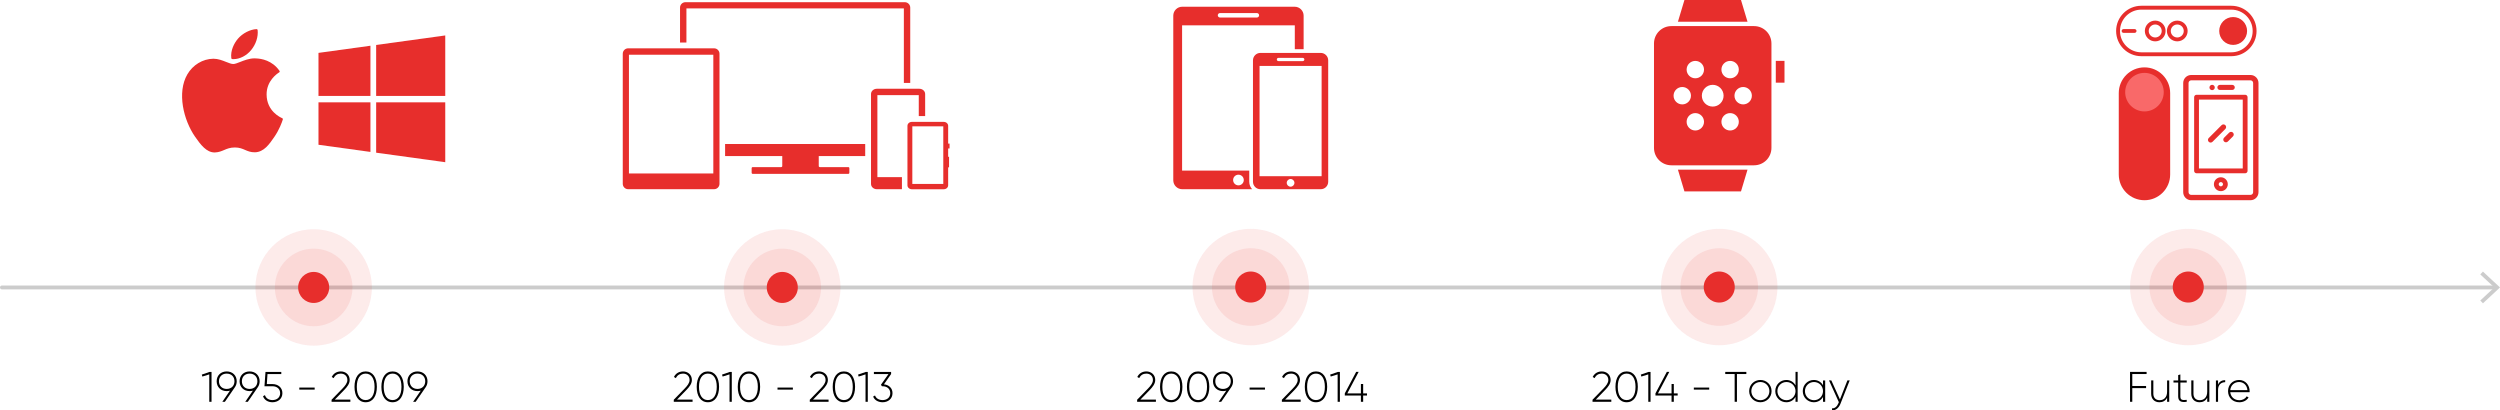
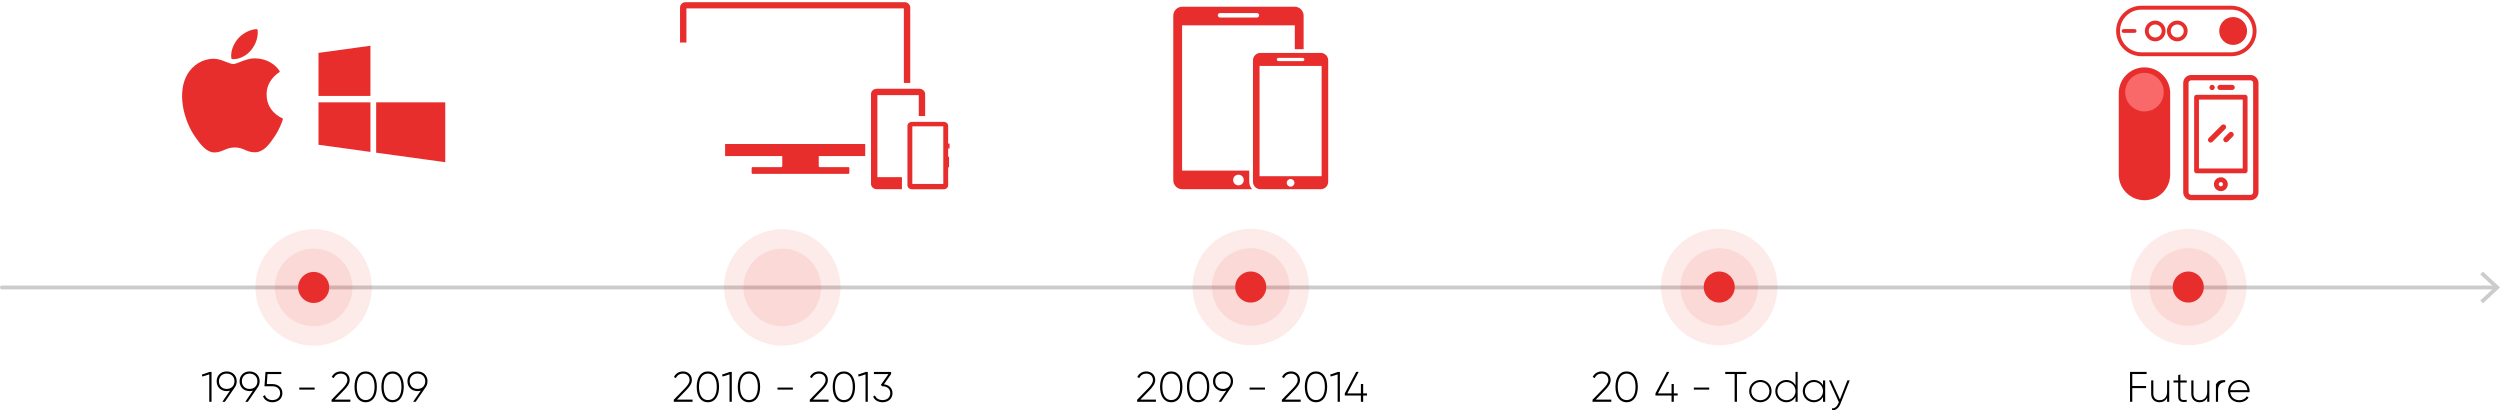
<svg xmlns="http://www.w3.org/2000/svg" id="Layer_1" data-name="Layer 1" version="1.1" viewBox="0 0 644.191 105.736">
  <defs>
    <style>
      .cls-1 {
        fill: #ccc;
      }

      .cls-1, .cls-2, .cls-3, .cls-4, .cls-5 {
        stroke-width: 0px;
      }

      .cls-2 {
        fill: #000;
      }

      .cls-6 {
        stroke: #ccc;
        stroke-linecap: round;
      }

      .cls-6, .cls-7 {
        stroke-miterlimit: 10;
      }

      .cls-6, .cls-7, .cls-4 {
        fill: none;
      }

      .cls-8 {
        clip-path: url(#clippath-2);
      }

      .cls-3 {
        fill: #f96969;
      }

      .cls-9 {
        clip-path: url(#clippath-6);
      }

      .cls-7 {
        stroke: #e72e2c;
      }

      .cls-10 {
        clip-path: url(#clippath-7);
      }

      .cls-11 {
        clip-path: url(#clippath-1);
      }

      .cls-12 {
        clip-path: url(#clippath-4);
      }

      .cls-13 {
        clip-path: url(#clippath-9);
      }

      .cls-14 {
        clip-path: url(#clippath);
      }

      .cls-15 {
        clip-path: url(#clippath-3);
      }

      .cls-16 {
        clip-path: url(#clippath-8);
      }

      .cls-5 {
        fill: #e72e2c;
      }

      .cls-17 {
        clip-path: url(#clippath-5);
      }

      .cls-18 {
        opacity: .1;
      }
    </style>
    <clipPath id="clippath">
      <rect class="cls-4" x="65.825" y="59.068" width="30" height="30" />
    </clipPath>
    <clipPath id="clippath-1">
      <rect class="cls-4" x="70.825" y="64.068" width="20" height="20" />
    </clipPath>
    <clipPath id="clippath-2">
      <rect class="cls-4" x="186.575" y="59.068" width="30" height="30" />
    </clipPath>
    <clipPath id="clippath-3">
      <rect class="cls-4" x="191.575" y="64.068" width="20" height="20" />
    </clipPath>
    <clipPath id="clippath-4">
      <rect class="cls-4" x="307.286" y="58.963" width="30" height="30" />
    </clipPath>
    <clipPath id="clippath-5">
      <rect class="cls-4" x="312.286" y="63.963" width="20" height="20" />
    </clipPath>
    <clipPath id="clippath-6">
      <rect class="cls-4" x="428.009" y="58.963" width="30" height="30" />
    </clipPath>
    <clipPath id="clippath-7">
      <rect class="cls-4" x="433.009" y="63.963" width="20" height="20" />
    </clipPath>
    <clipPath id="clippath-8">
      <rect class="cls-4" x="548.867" y="58.963" width="30" height="30" />
    </clipPath>
    <clipPath id="clippath-9">
      <rect class="cls-4" x="553.867" y="63.963" width="20" height="20" />
    </clipPath>
  </defs>
  <line class="cls-6" x1=".5" y1="74.068" x2="643.107" y2="74.068" />
  <polygon class="cls-1" points="639.793 78.158 639.111 77.426 642.723 74.069 639.111 70.712 639.793 69.979 644.191 74.069 639.793 78.158" />
  <g>
    <path class="cls-2" d="M54.508,95.829v7.701h-.583v-7.063l-1.782.562-.143-.506,2.013-.693h.495Z" />
    <path class="cls-2" d="M60.525,99.778l-2.574,3.752h-.66l1.969-2.871c-.264.077-.55.121-.847.121-1.496,0-2.585-1.034-2.585-2.542,0-1.496,1.089-2.53,2.585-2.53,1.497,0,2.585,1.034,2.585,2.53,0,.605-.176,1.122-.473,1.54ZM58.412,100.219c1.221,0,2.002-.825,2.002-1.98,0-1.144-.781-1.969-2.002-1.969s-1.991.825-1.991,1.969c0,1.155.77,1.98,1.991,1.98Z" />
    <path class="cls-2" d="M66.431,99.778l-2.574,3.752h-.66l1.969-2.871c-.264.077-.55.121-.847.121-1.496,0-2.585-1.034-2.585-2.542,0-1.496,1.089-2.53,2.585-2.53,1.497,0,2.585,1.034,2.585,2.53,0,.605-.176,1.122-.473,1.54ZM64.319,100.219c1.221,0,2.002-.825,2.002-1.98,0-1.144-.781-1.969-2.002-1.969s-1.991.825-1.991,1.969c0,1.155.77,1.98,1.991,1.98Z" />
    <path class="cls-2" d="M72.767,101.307c0,1.485-1.177,2.344-2.563,2.344-1.1,0-2.079-.539-2.431-1.552l.495-.285c.253.824.99,1.275,1.936,1.275,1.145,0,1.98-.671,1.98-1.782,0-1.11-.836-1.782-1.98-1.782h-2.057l.264-3.696h4.07v.55h-3.553l-.176,2.586h1.452c1.386,0,2.563.857,2.563,2.343Z" />
    <path class="cls-2" d="M77.123,99.867h3.96v.527h-3.96v-.527Z" />
    <path class="cls-2" d="M85.439,103.002l2.827-2.904c.671-.693,1.243-1.419,1.243-2.178,0-1.057-.759-1.65-1.694-1.65-.836,0-1.475.396-1.837,1.166l-.495-.297c.462-.946,1.331-1.431,2.333-1.431,1.177,0,2.288.781,2.288,2.212,0,.957-.66,1.804-1.441,2.596l-2.387,2.453h4.005v.562h-4.841v-.528Z" />
    <path class="cls-2" d="M91.345,99.68c0-2.376,1.034-3.972,2.882-3.972,1.849,0,2.883,1.596,2.883,3.972s-1.034,3.972-2.883,3.972c-1.848,0-2.882-1.596-2.882-3.972ZM96.516,99.68c0-2.156-.858-3.41-2.289-3.41s-2.288,1.254-2.288,3.41.858,3.41,2.288,3.41,2.289-1.254,2.289-3.41Z" />
    <path class="cls-2" d="M98.275,99.68c0-2.376,1.034-3.972,2.882-3.972,1.849,0,2.883,1.596,2.883,3.972s-1.034,3.972-2.883,3.972c-1.848,0-2.882-1.596-2.882-3.972ZM103.446,99.68c0-2.156-.858-3.41-2.289-3.41s-2.288,1.254-2.288,3.41.858,3.41,2.288,3.41,2.289-1.254,2.289-3.41Z" />
    <path class="cls-2" d="M109.683,99.778l-2.574,3.752h-.66l1.969-2.871c-.264.077-.55.121-.847.121-1.496,0-2.585-1.034-2.585-2.542,0-1.496,1.089-2.53,2.585-2.53,1.497,0,2.585,1.034,2.585,2.53,0,.605-.176,1.122-.473,1.54ZM107.571,100.219c1.221,0,2.002-.825,2.002-1.98,0-1.144-.781-1.969-2.002-1.969s-1.991.825-1.991,1.969c0,1.155.77,1.98,1.991,1.98Z" />
  </g>
  <g>
    <path class="cls-2" d="M173.616,103.002l2.827-2.904c.671-.693,1.243-1.419,1.243-2.178,0-1.057-.759-1.65-1.694-1.65-.836,0-1.475.396-1.837,1.166l-.495-.297c.462-.946,1.331-1.431,2.333-1.431,1.177,0,2.288.781,2.288,2.212,0,.957-.66,1.804-1.441,2.596l-2.387,2.453h4.005v.562h-4.841v-.528Z" />
    <path class="cls-2" d="M179.522,99.68c0-2.376,1.034-3.972,2.882-3.972,1.849,0,2.883,1.596,2.883,3.972s-1.034,3.972-2.883,3.972c-1.848,0-2.882-1.596-2.882-3.972ZM184.693,99.68c0-2.156-.858-3.41-2.289-3.41s-2.288,1.254-2.288,3.41.858,3.41,2.288,3.41,2.289-1.254,2.289-3.41Z" />
    <path class="cls-2" d="M188.564,95.829v7.701h-.583v-7.063l-1.782.562-.143-.506,2.013-.693h.495Z" />
    <path class="cls-2" d="M190.104,99.68c0-2.376,1.034-3.972,2.882-3.972,1.849,0,2.883,1.596,2.883,3.972s-1.034,3.972-2.883,3.972c-1.848,0-2.882-1.596-2.882-3.972ZM195.275,99.68c0-2.156-.858-3.41-2.289-3.41s-2.288,1.254-2.288,3.41.858,3.41,2.288,3.41,2.289-1.254,2.289-3.41Z" />
    <path class="cls-2" d="M200.345,99.867h3.96v.527h-3.96v-.527Z" />
    <path class="cls-2" d="M208.661,103.002l2.827-2.904c.671-.693,1.243-1.419,1.243-2.178,0-1.057-.759-1.65-1.694-1.65-.836,0-1.475.396-1.837,1.166l-.495-.297c.462-.946,1.331-1.431,2.333-1.431,1.177,0,2.288.781,2.288,2.212,0,.957-.66,1.804-1.441,2.596l-2.388,2.453h4.005v.562h-4.841v-.528Z" />
    <path class="cls-2" d="M214.568,99.68c0-2.376,1.034-3.972,2.882-3.972,1.849,0,2.883,1.596,2.883,3.972s-1.034,3.972-2.883,3.972c-1.848,0-2.882-1.596-2.882-3.972ZM219.739,99.68c0-2.156-.858-3.41-2.289-3.41s-2.288,1.254-2.288,3.41.858,3.41,2.288,3.41,2.289-1.254,2.289-3.41Z" />
    <path class="cls-2" d="M223.61,95.829v7.701h-.583v-7.063l-1.782.562-.143-.506,2.013-.693h.495Z" />
    <path class="cls-2" d="M229.979,101.307c0,1.485-1.177,2.344-2.541,2.344-1.123,0-2.08-.518-2.454-1.463l.484-.286c.286.77,1.001,1.188,1.969,1.188,1.122,0,1.958-.671,1.958-1.782,0-1.11-.836-1.782-1.98-1.782h-.165l-.253-.385,1.947-2.762h-3.762v-.55h4.434v.55l-1.848,2.651c1.221.121,2.211.925,2.211,2.277Z" />
  </g>
  <g>
    <path class="cls-2" d="M293.01,103.002l2.827-2.904c.671-.693,1.243-1.419,1.243-2.178,0-1.057-.759-1.65-1.694-1.65-.836,0-1.475.396-1.837,1.166l-.495-.297c.462-.946,1.331-1.431,2.333-1.431,1.177,0,2.288.781,2.288,2.212,0,.957-.66,1.804-1.441,2.596l-2.388,2.453h4.005v.562h-4.841v-.528Z" />
    <path class="cls-2" d="M298.916,99.68c0-2.376,1.034-3.972,2.882-3.972,1.849,0,2.883,1.596,2.883,3.972s-1.034,3.972-2.883,3.972c-1.848,0-2.882-1.596-2.882-3.972ZM304.087,99.68c0-2.156-.858-3.41-2.289-3.41s-2.288,1.254-2.288,3.41.858,3.41,2.288,3.41,2.289-1.254,2.289-3.41Z" />
    <path class="cls-2" d="M305.846,99.68c0-2.376,1.034-3.972,2.882-3.972,1.849,0,2.883,1.596,2.883,3.972s-1.034,3.972-2.883,3.972c-1.848,0-2.882-1.596-2.882-3.972ZM311.017,99.68c0-2.156-.858-3.41-2.289-3.41s-2.288,1.254-2.288,3.41.858,3.41,2.288,3.41,2.289-1.254,2.289-3.41Z" />
    <path class="cls-2" d="M317.254,99.778l-2.574,3.752h-.66l1.969-2.871c-.264.077-.55.121-.847.121-1.496,0-2.585-1.034-2.585-2.542,0-1.496,1.089-2.53,2.585-2.53,1.497,0,2.585,1.034,2.585,2.53,0,.605-.176,1.122-.473,1.54ZM315.141,100.219c1.221,0,2.002-.825,2.002-1.98,0-1.144-.781-1.969-2.002-1.969s-1.991.825-1.991,1.969c0,1.155.77,1.98,1.991,1.98Z" />
    <path class="cls-2" d="M321.994,99.867h3.961v.527h-3.961v-.527Z" />
    <path class="cls-2" d="M330.309,103.002l2.828-2.904c.671-.693,1.243-1.419,1.243-2.178,0-1.057-.76-1.65-1.694-1.65-.836,0-1.475.396-1.838,1.166l-.495-.297c.463-.946,1.332-1.431,2.333-1.431,1.177,0,2.288.781,2.288,2.212,0,.957-.66,1.804-1.441,2.596l-2.387,2.453h4.004v.562h-4.841v-.528Z" />
    <path class="cls-2" d="M336.217,99.68c0-2.376,1.034-3.972,2.883-3.972,1.848,0,2.882,1.596,2.882,3.972s-1.034,3.972-2.882,3.972c-1.849,0-2.883-1.596-2.883-3.972ZM341.387,99.68c0-2.156-.858-3.41-2.288-3.41-1.431,0-2.289,1.254-2.289,3.41s.858,3.41,2.289,3.41c1.43,0,2.288-1.254,2.288-3.41Z" />
    <path class="cls-2" d="M345.259,95.829v7.701h-.583v-7.063l-1.782.562-.143-.506,2.013-.693h.495Z" />
    <path class="cls-2" d="M352.245,101.913h-.99v1.617h-.583v-1.617h-4.148v-.55l2.927-5.534h.638l-2.915,5.534h3.499v-2.421h.583v2.421h.99v.55Z" />
  </g>
  <g>
    <path class="cls-2" d="M410.357,103.002l2.828-2.904c.671-.693,1.243-1.419,1.243-2.178,0-1.057-.76-1.65-1.694-1.65-.836,0-1.475.396-1.838,1.166l-.495-.297c.463-.946,1.332-1.431,2.333-1.431,1.177,0,2.288.781,2.288,2.212,0,.957-.66,1.804-1.441,2.596l-2.387,2.453h4.004v.562h-4.841v-.528Z" />
    <path class="cls-2" d="M416.264,99.68c0-2.376,1.034-3.972,2.883-3.972,1.848,0,2.882,1.596,2.882,3.972s-1.034,3.972-2.882,3.972c-1.849,0-2.883-1.596-2.883-3.972ZM421.435,99.68c0-2.156-.858-3.41-2.288-3.41-1.431,0-2.289,1.254-2.289,3.41s.858,3.41,2.289,3.41c1.43,0,2.288-1.254,2.288-3.41Z" />
-     <path class="cls-2" d="M425.306,95.829v7.701h-.583v-7.063l-1.782.562-.143-.506,2.013-.693h.495Z" />
    <path class="cls-2" d="M432.293,101.913h-.99v1.617h-.583v-1.617h-4.148v-.55l2.927-5.534h.639l-2.916,5.534h3.499v-2.421h.583v2.421h.99v.55Z" />
    <path class="cls-2" d="M436.46,99.867h3.961v.527h-3.961v-.527Z" />
    <path class="cls-2" d="M449.991,96.379h-2.42v7.151h-.594v-7.151h-2.421v-.55h5.435v.55Z" />
    <path class="cls-2" d="M450.716,100.78c0-1.629,1.288-2.872,2.894-2.872,1.596,0,2.883,1.243,2.883,2.872,0,1.628-1.287,2.871-2.883,2.871-1.605,0-2.894-1.243-2.894-2.871ZM455.93,100.78c0-1.31-1.012-2.344-2.321-2.344-1.309,0-2.332,1.034-2.332,2.344,0,1.309,1.023,2.343,2.332,2.343,1.31,0,2.321-1.034,2.321-2.343Z" />
    <path class="cls-2" d="M463.213,95.829v7.701h-.55v-1.276c-.451.848-1.299,1.397-2.366,1.397-1.572,0-2.849-1.243-2.849-2.871,0-1.629,1.276-2.872,2.849-2.872,1.067,0,1.915.551,2.366,1.397v-3.477h.55ZM462.663,100.78c0-1.31-1.023-2.344-2.333-2.344-1.309,0-2.332,1.034-2.332,2.344,0,1.309,1.023,2.343,2.332,2.343,1.31,0,2.333-1.034,2.333-2.343Z" />
    <path class="cls-2" d="M470.307,98.029v5.501h-.562v-1.243c-.462.825-1.309,1.364-2.365,1.364-1.562,0-2.85-1.243-2.85-2.871,0-1.629,1.287-2.872,2.85-2.872,1.057,0,1.903.539,2.365,1.364v-1.243h.562ZM469.746,100.78c0-1.31-1.012-2.344-2.321-2.344-1.309,0-2.332,1.034-2.332,2.344,0,1.309,1.023,2.343,2.332,2.343,1.31,0,2.321-1.034,2.321-2.343Z" />
    <path class="cls-2" d="M476.622,98.029l-2.376,6.007c-.418,1.057-1.232,1.771-2.179,1.694v-.517c.737.065,1.298-.484,1.64-1.287l.121-.298-2.531-5.6h.595l2.222,4.896,1.915-4.896h.594Z" />
  </g>
  <g>
    <path class="cls-2" d="M549.441,96.379v3.081h3.554v.55h-3.554v3.521h-.583v-7.701h4.269v.55h-3.686Z" />
    <path class="cls-2" d="M558.957,98.029v5.501h-.55v-1.045c-.418.813-1.122,1.166-1.969,1.166-1.31,0-2.135-.869-2.135-2.2v-3.422h.562v3.422c0,1.012.583,1.672,1.617,1.672,1.078,0,1.925-.704,1.925-2.189v-2.904h.55Z" />
    <path class="cls-2" d="M561.827,98.568v3.576c0,.968.517.989,1.639.891v.495c-1.44.22-2.2-.132-2.2-1.386v-3.576h-1.21v-.539h1.21v-1.375l.562-.165v1.54h1.639v.539h-1.639Z" />
    <path class="cls-2" d="M569.297,98.029v5.501h-.55v-1.045c-.418.813-1.122,1.166-1.969,1.166-1.31,0-2.135-.869-2.135-2.2v-3.422h.562v3.422c0,1.012.583,1.672,1.617,1.672,1.078,0,1.925-.704,1.925-2.189v-2.904h.55Z" />
-     <path class="cls-2" d="M573.377,97.952v.528c-.946,0-1.837.583-1.837,1.991v3.059h-.551v-5.501h.551v1.078c.374-.869,1.089-1.155,1.837-1.155Z" />
+     <path class="cls-2" d="M573.377,97.952v.528c-.946,0-1.837.583-1.837,1.991v3.059h-.551v-5.501v1.078c.374-.869,1.089-1.155,1.837-1.155Z" />
    <path class="cls-2" d="M579.68,100.802c0,.088-.011.176-.011.264h-4.984c.132,1.244,1.078,2.058,2.333,2.058.901,0,1.584-.418,1.903-1.001l.483.286c-.451.748-1.309,1.243-2.398,1.243-1.694,0-2.894-1.21-2.894-2.871,0-1.617,1.167-2.872,2.85-2.872,1.673,0,2.718,1.387,2.718,2.894ZM574.685,100.526h4.423c-.121-1.342-1.067-2.09-2.146-2.09-1.254,0-2.167.869-2.277,2.09Z" />
  </g>
  <g class="cls-18">
    <g class="cls-14">
      <path class="cls-5" d="M95.825,74.068c0,8.284-6.716,15-15,15-8.285,0-15-6.716-15-15,0-8.285,6.715-15,15-15,8.284,0,15,6.715,15,15" />
    </g>
  </g>
  <g class="cls-18">
    <g class="cls-11">
      <path class="cls-5" d="M90.825,74.068c0,5.522-4.478,10-10,10-5.523,0-10-4.478-10-10,0-5.523,4.477-10,10-10,5.522,0,10,4.477,10,10" />
    </g>
  </g>
  <path class="cls-5" d="M84.825,74.068c0,2.209-1.791,4-4,4-2.21,0-4-1.791-4-4,0-2.209,1.79-4,4-4,2.209,0,4,1.791,4,4" />
  <g class="cls-18">
    <g class="cls-8">
      <path class="cls-5" d="M216.575,74.068c0,8.284-6.716,15-15,15-8.284,0-15-6.716-15-15,0-8.285,6.716-15,15-15,8.284,0,15,6.715,15,15" />
    </g>
  </g>
  <g class="cls-18">
    <g class="cls-15">
      <path class="cls-5" d="M211.575,74.068c0,5.522-4.478,10-10,10-5.523,0-10-4.478-10-10,0-5.523,4.477-10,10-10,5.522,0,10,4.477,10,10" />
    </g>
  </g>
-   <path class="cls-5" d="M205.575,74.068c0,2.209-1.791,4-4,4-2.209,0-4-1.791-4-4,0-2.209,1.791-4,4-4,2.209,0,4,1.791,4,4" />
  <g class="cls-18">
    <g class="cls-12">
      <path class="cls-5" d="M337.285,73.963c0,8.284-6.716,15-15,15-8.284,0-15-6.716-15-15,0-8.285,6.716-15,15-15,8.284,0,15,6.715,15,15" />
    </g>
  </g>
  <g class="cls-18">
    <g class="cls-17">
      <path class="cls-5" d="M332.285,73.963c0,5.522-4.477,10-10,10-5.522,0-10-4.478-10-10,0-5.523,4.478-10,10-10,5.523,0,10,4.477,10,10" />
    </g>
  </g>
  <path class="cls-5" d="M326.285,73.963c0,2.209-1.79,4-4,4-2.209,0-4-1.791-4-4,0-2.209,1.791-4,4-4,2.21,0,4,1.791,4,4" />
  <g class="cls-18">
    <g class="cls-9">
      <path class="cls-5" d="M458.008,73.963c0,8.284-6.715,15-15,15-8.284,0-15-6.716-15-15,0-8.285,6.716-15,15-15,8.285,0,15,6.715,15,15" />
    </g>
  </g>
  <g class="cls-18">
    <g class="cls-10">
      <path class="cls-5" d="M453.008,73.963c0,5.522-4.477,10-10,10-5.522,0-10-4.478-10-10,0-5.523,4.478-10,10-10,5.523,0,10,4.477,10,10" />
    </g>
  </g>
  <path class="cls-5" d="M447.008,73.963c0,2.209-1.79,4-4,4-2.209,0-4-1.791-4-4,0-2.209,1.791-4,4-4,2.21,0,4,1.791,4,4" />
  <g class="cls-18">
    <g class="cls-16">
      <path class="cls-5" d="M578.866,73.963c0,8.284-6.715,15-15,15-8.284,0-15-6.716-15-15,0-8.285,6.716-15,15-15,8.285,0,15,6.715,15,15" />
    </g>
  </g>
  <g class="cls-18">
    <g class="cls-13">
      <path class="cls-5" d="M573.866,73.963c0,5.522-4.477,10-10,10-5.522,0-10-4.478-10-10,0-5.523,4.478-10,10-10,5.523,0,10,4.477,10,10" />
    </g>
  </g>
  <path class="cls-5" d="M567.866,73.963c0,2.209-1.79,4-4,4-2.209,0-4-1.791-4-4,0-2.209,1.791-4,4-4,2.21,0,4,1.791,4,4" />
  <path class="cls-5" d="M48.259,19.184c-2.687,4.663-.979,11.738,1.993,16.028,1.484,2.145,2.985,4.071,5.041,4.071.039,0,.078-.001.117-.003.967-.038,1.665-.336,2.34-.623.758-.323,1.542-.657,2.772-.657,1.17,0,1.917.323,2.638.636.711.307,1.445.626,2.528.606,2.316-.044,3.739-2.121,4.994-3.954,1.309-1.914,1.966-3.772,2.187-4.482l.009-.028c.042-.127-.017-.264-.139-.32-.002-.002-.015-.006-.018-.008-.408-.166-3.987-1.754-4.025-6.081-.034-3.516,2.685-5.377,3.231-5.715l.025-.015c.059-.038.101-.099.115-.168.013-.069-.001-.14-.04-.198-1.877-2.747-4.755-3.161-5.914-3.211-.167-.017-.341-.025-.515-.025-1.36,0-2.664.514-3.711.926-.723.285-1.347.532-1.777.532-.485,0-1.113-.249-1.839-.538-.972-.386-2.075-.823-3.241-.823-.028,0-.055.001-.082.001-2.712.04-5.276,1.591-6.689,4.049" />
  <path class="cls-5" d="M66.115,7.501c-1.642.067-3.612,1.078-4.79,2.458-1.001,1.159-1.979,3.092-1.721,5.041.016.122.115.216.238.225.111.009.224.013.336.013,1.607,0,3.339-.888,4.523-2.319,1.245-1.51,1.875-3.45,1.685-5.186-.016-.136-.136-.237-.271-.232" />
  <polygon class="cls-5" points="82.065 37.302 95.453 39.148 95.453 26.367 82.065 26.367 82.065 37.302" />
  <polygon class="cls-5" points="82.065 24.72 95.453 24.72 95.453 11.783 82.065 13.628 82.065 24.72" />
  <polygon class="cls-5" points="96.926 39.343 114.731 41.797 114.731 26.367 96.926 26.367 96.926 39.343" />
-   <polygon class="cls-5" points="96.926 11.587 96.926 24.72 114.731 24.72 114.731 9.133 96.926 11.587" />
-   <path class="cls-5" d="M434.041,0l-1.682,5.604h17.935l-1.682-5.604h-14.571ZM430.678,6.725c-2.484,0-4.484,2-4.484,4.484v26.902c0,2.483,2,4.483,4.484,4.483h21.297c2.484,0,4.484-2,4.484-4.483V11.209c0-2.484-2-4.484-4.484-4.484h-21.297ZM457.58,21.297h2.242v-5.604h-2.242v5.604ZM436.843,15.693c1.238,0,2.242,1.003,2.242,2.241,0,1.239-1.004,2.242-2.242,2.242-1.238,0-2.242-1.003-2.242-2.242,0-1.238,1.004-2.241,2.242-2.241M445.81,15.693c1.238,0,2.242,1.003,2.242,2.241,0,1.239-1.004,2.242-2.242,2.242-1.238,0-2.242-1.003-2.242-2.242,0-1.238,1.004-2.241,2.242-2.241M441.327,21.858c1.548,0,2.802,1.254,2.802,2.802,0,1.547-1.254,2.802-2.802,2.802-1.548,0-2.803-1.255-2.803-2.802,0-1.548,1.255-2.802,2.803-2.802M433.48,22.418c1.238,0,2.242,1.004,2.242,2.242,0,1.238-1.004,2.242-2.242,2.242s-2.242-1.004-2.242-2.242c0-1.238,1.004-2.242,2.242-2.242M449.172,22.418c1.239,0,2.243,1.004,2.243,2.242,0,1.238-1.004,2.242-2.243,2.242-1.237,0-2.241-1.004-2.241-2.242,0-1.238,1.004-2.242,2.241-2.242M436.843,29.143c1.238,0,2.242,1.004,2.242,2.242,0,1.238-1.004,2.242-2.242,2.242-1.238,0-2.242-1.004-2.242-2.242,0-1.238,1.004-2.242,2.242-2.242M445.81,29.143c1.238,0,2.242,1.004,2.242,2.242,0,1.238-1.004,2.242-2.242,2.242-1.238,0-2.242-1.004-2.242-2.242,0-1.238,1.004-2.242,2.242-2.242M432.359,43.715l1.682,5.604h14.571l1.682-5.604h-17.935Z" />
  <path class="cls-5" d="M340.326,13.634h-15.545c-1.06,0-1.919.859-1.919,1.919v31.284c0,1.06.859,1.919,1.919,1.919h15.545c1.061,0,1.92-.859,1.92-1.919V15.553c0-1.06-.859-1.919-1.92-1.919M329.419,14.913h6.27c.229,0,.415.187.415.416,0,.23-.186.416-.415.416h-6.27c-.23,0-.416-.186-.416-.416,0-.229.186-.416.416-.416M332.553,48.105c-.547,0-.991-.443-.991-.991,0-.547.444-.991.991-.991.548,0,.992.444.992.991,0,.548-.444.991-.992.991M340.551,45.398h-15.994v-28.405h15.994v28.405Z" />
  <path class="cls-5" d="M321.902,46.836v-2.879h-17.305V6.533h29.044v6.141h2.272V4.037c0-1.272-1.031-2.303-2.304-2.303h-28.981c-1.272,0-2.303,1.031-2.303,2.303v42.415c0,1.272,1.031,2.304,2.303,2.304h18.012c-.458-.511-.738-1.181-.738-1.92M314.368,3.366h9.501c.318,0,.575.257.575.576,0,.317-.257.575-.575.575h-9.501c-.317,0-.575-.257-.575-.575,0-.319.258-.576.575-.576M319.119,47.764c-.76,0-1.376-.617-1.376-1.375,0-.76.616-1.376,1.376-1.376.76,0,1.375.616,1.375,1.376,0,.758-.615,1.375-1.375,1.375" />
  <path class="cls-5" d="M552.578,51.593h0c-3.657,0-6.622-2.964-6.622-6.622v-20.988c0-3.657,2.965-6.622,6.622-6.622,3.657,0,6.622,2.965,6.622,6.622v20.988c0,3.658-2.965,6.622-6.622,6.622" />
  <path class="cls-3" d="M557.544,23.745c0,2.743-2.223,4.967-4.966,4.967-2.743,0-4.967-2.224-4.967-4.967,0-2.743,2.224-4.966,4.967-4.966,2.743,0,4.966,2.223,4.966,4.966" />
  <path class="cls-5" d="M579.023,7.983c0,1.984-1.607,3.592-3.591,3.592-1.984,0-3.592-1.608-3.592-3.592,0-1.983,1.608-3.591,3.592-3.591,1.984,0,3.591,1.608,3.591,3.591" />
  <path class="cls-7" d="M574.962,13.98h-23.19c-3.313,0-5.998-2.685-5.998-5.998,0-3.312,2.685-5.997,5.998-5.997h23.19c3.313,0,5.998,2.685,5.998,5.997,0,3.313-2.685,5.998-5.998,5.998Z" />
  <path class="cls-7" d="M563.203,7.983c0,1.2-.973,2.173-2.173,2.173-1.199,0-2.172-.973-2.172-2.173,0-1.2.973-2.172,2.172-2.172,1.2,0,2.173.972,2.173,2.172Z" />
  <path class="cls-7" d="M557.521,7.983c0,1.2-.973,2.173-2.173,2.173s-2.173-.973-2.173-2.173c0-1.2.973-2.172,2.173-2.172s2.173.972,2.173,2.172Z" />
  <path class="cls-5" d="M550.046,8.466h-2.862c-.268,0-.485-.216-.485-.484,0-.267.217-.484.485-.484h2.862c.267,0,.483.217.483.484,0,.268-.216.484-.483.484" />
  <path class="cls-5" d="M572.261,45.677c-.987,0-1.791.803-1.791,1.791,0,.987.804,1.79,1.791,1.79.986,0,1.79-.803,1.79-1.79,0-.988-.804-1.791-1.79-1.791M572.261,48.018c-.304,0-.551-.247-.551-.55,0-.304.247-.551.551-.551.303,0,.55.247.55.551,0,.303-.247.55-.55.55" />
  <path class="cls-5" d="M572.02,23.18h3.177c.361,0,.654-.293.654-.655,0-.361-.293-.654-.654-.654h-3.177c-.361,0-.654.293-.654.654,0,.362.293.655.654.655" />
  <path class="cls-5" d="M570.011,21.855c.379,0,.687.307.687.687,0,.379-.308.687-.687.687-.38,0-.687-.308-.687-.687,0-.38.307-.687.687-.687" />
  <path class="cls-5" d="M579.894,19.321h-15.267c-1.14,0-2.066.928-2.066,2.067v28.139c0,1.14.926,2.066,2.066,2.066h15.267c1.139,0,2.066-.926,2.066-2.066v-28.139c0-1.139-.927-2.067-2.066-2.067M580.582,49.527c0,.38-.309.689-.688.689h-15.267c-.38,0-.689-.309-.689-.689v-28.139c0-.38.309-.689.689-.689h15.267c.379,0,.688.309.688.689v28.139Z" />
  <path class="cls-5" d="M569.625,36.74c.177,0,.353-.067.487-.202l3.309-3.308c.269-.269.269-.705,0-.974s-.705-.269-.974,0l-3.309,3.308c-.269.269-.269.705,0,.974.134.135.311.202.487.202" />
  <path class="cls-5" d="M573.09,36.465c.135.135.311.202.487.202.176,0,.353-.067.488-.202l1.317-1.318c.27-.269.27-.705,0-.974-.269-.269-.705-.269-.974,0l-1.318,1.318c-.269.269-.269.705,0,.974" />
  <path class="cls-5" d="M578.524,24.42h-12.527c-.342,0-.62.278-.62.62v18.99c0,.342.278.62.62.62h12.527c.343,0,.62-.278.62-.62v-18.99c0-.342-.277-.62-.62-.62M577.904,43.41h-11.286v-17.75h11.286v17.75Z" />
  <path class="cls-5" d="M233.149.566h-56.525c-.772,0-1.396.625-1.396,1.397v8.994h1.647V2.159h56.029v19.219h1.643V1.962c-.002-.771-.627-1.396-1.398-1.396" />
  <path class="cls-5" d="M210.972,41.362v-1.143h11.971v-3.118h-36.103v3.118h14.731v2.56c0,.154-.125.28-.28.28h-7.331c-.153,0-.279.125-.279.279v1.187c0,.153.126.279.279.279h24.623c.154,0,.279-.126.279-.279v-1.187c0-.154-.125-.279-.279-.279h-7.333c-.153,0-.278-.126-.278-.28v-1.417Z" />
  <path class="cls-5" d="M236.886,22.872h-10.945c-.83,0-1.502.605-1.502,1.352v23.179c0,.747.673,1.353,1.502,1.353h6.466v-3.118h-6.324v-21.122h10.662v5.396h1.645v-5.688c-.001-.748-.673-1.352-1.504-1.352" />
-   <path class="cls-5" d="M184,12.451h-22.133c-.77,0-1.396.625-1.396,1.396v33.511c0,.771.626,1.395,1.396,1.395h22.134c.772,0,1.396-.624,1.396-1.395V13.847c0-.771-.625-1.396-1.397-1.396M183.805,44.705h-21.741V14.099h21.741v30.606Z" />
  <path class="cls-5" d="M244.679,38.252v-1.248h-.361v-4.581c0-.561-.507-1.016-1.129-1.016h-8.23c-.624,0-1.13.455-1.13,1.016v15.326c0,.562.507,1.017,1.13,1.017h8.23c.623,0,1.129-.455,1.129-1.017v-4.629h.233v-2.708h-.233v-2.16h.361ZM243.063,47.403h-7.979v-14.846h7.979v14.846Z" />
</svg>